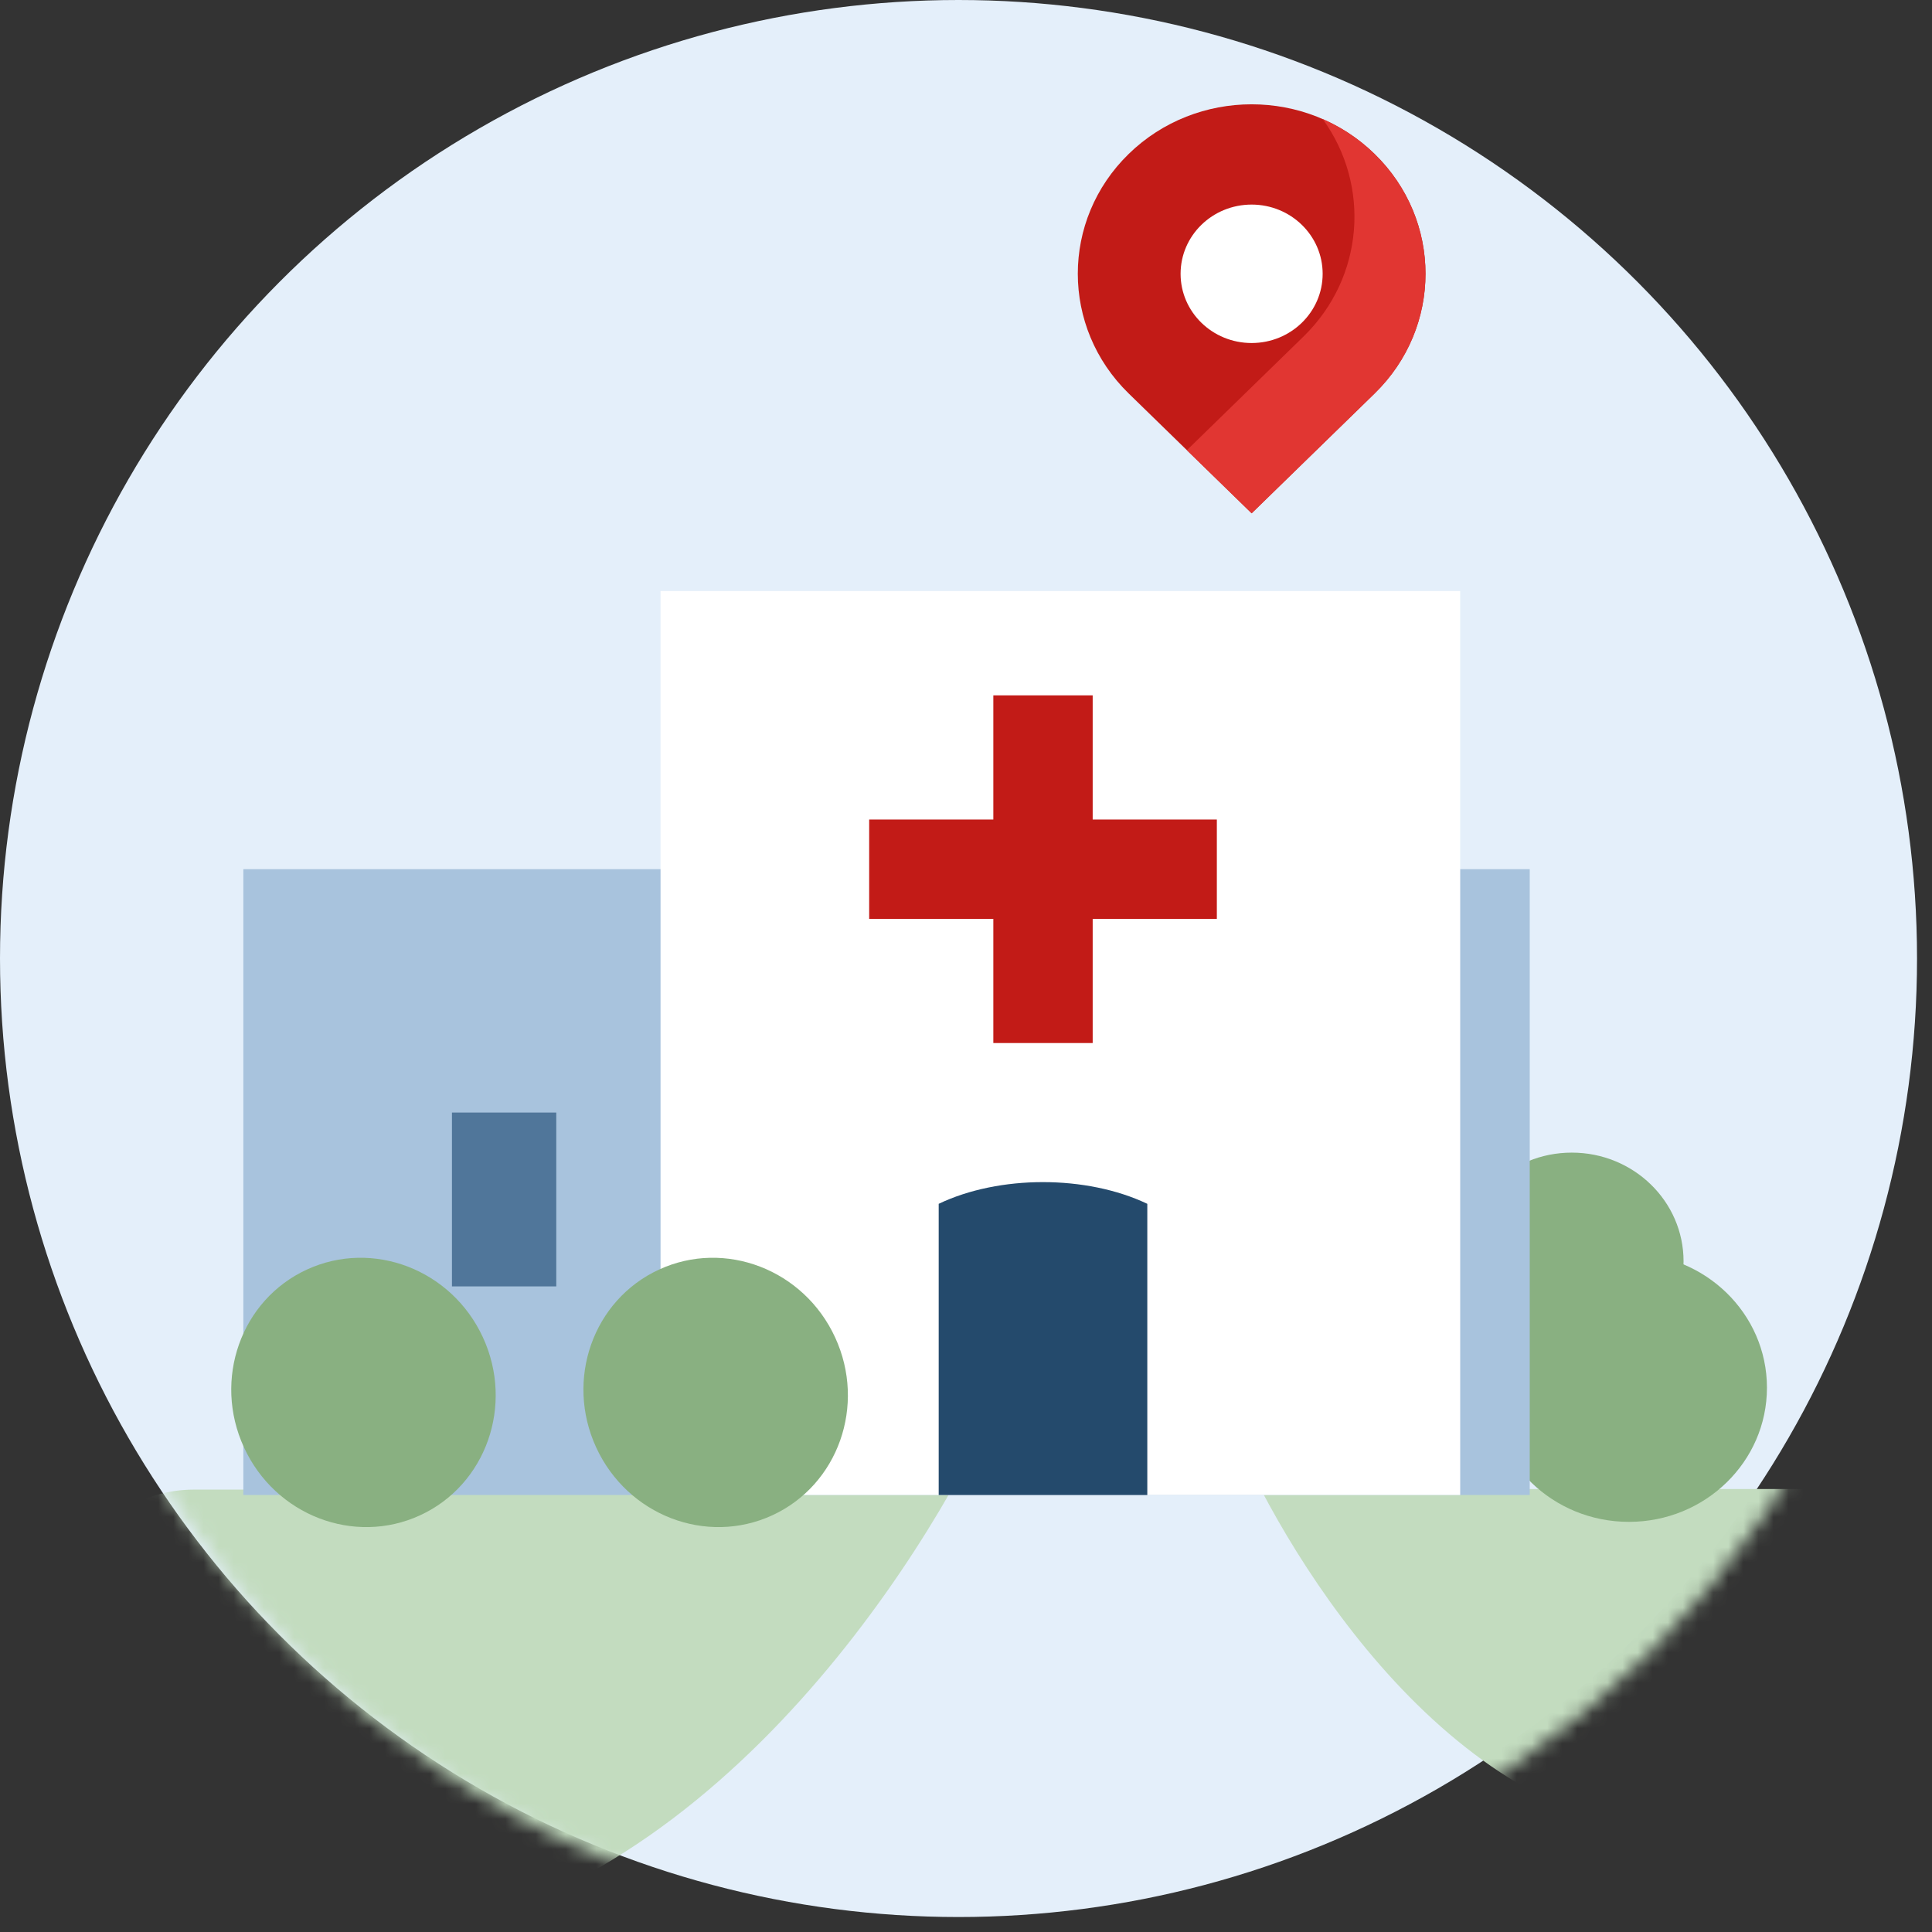
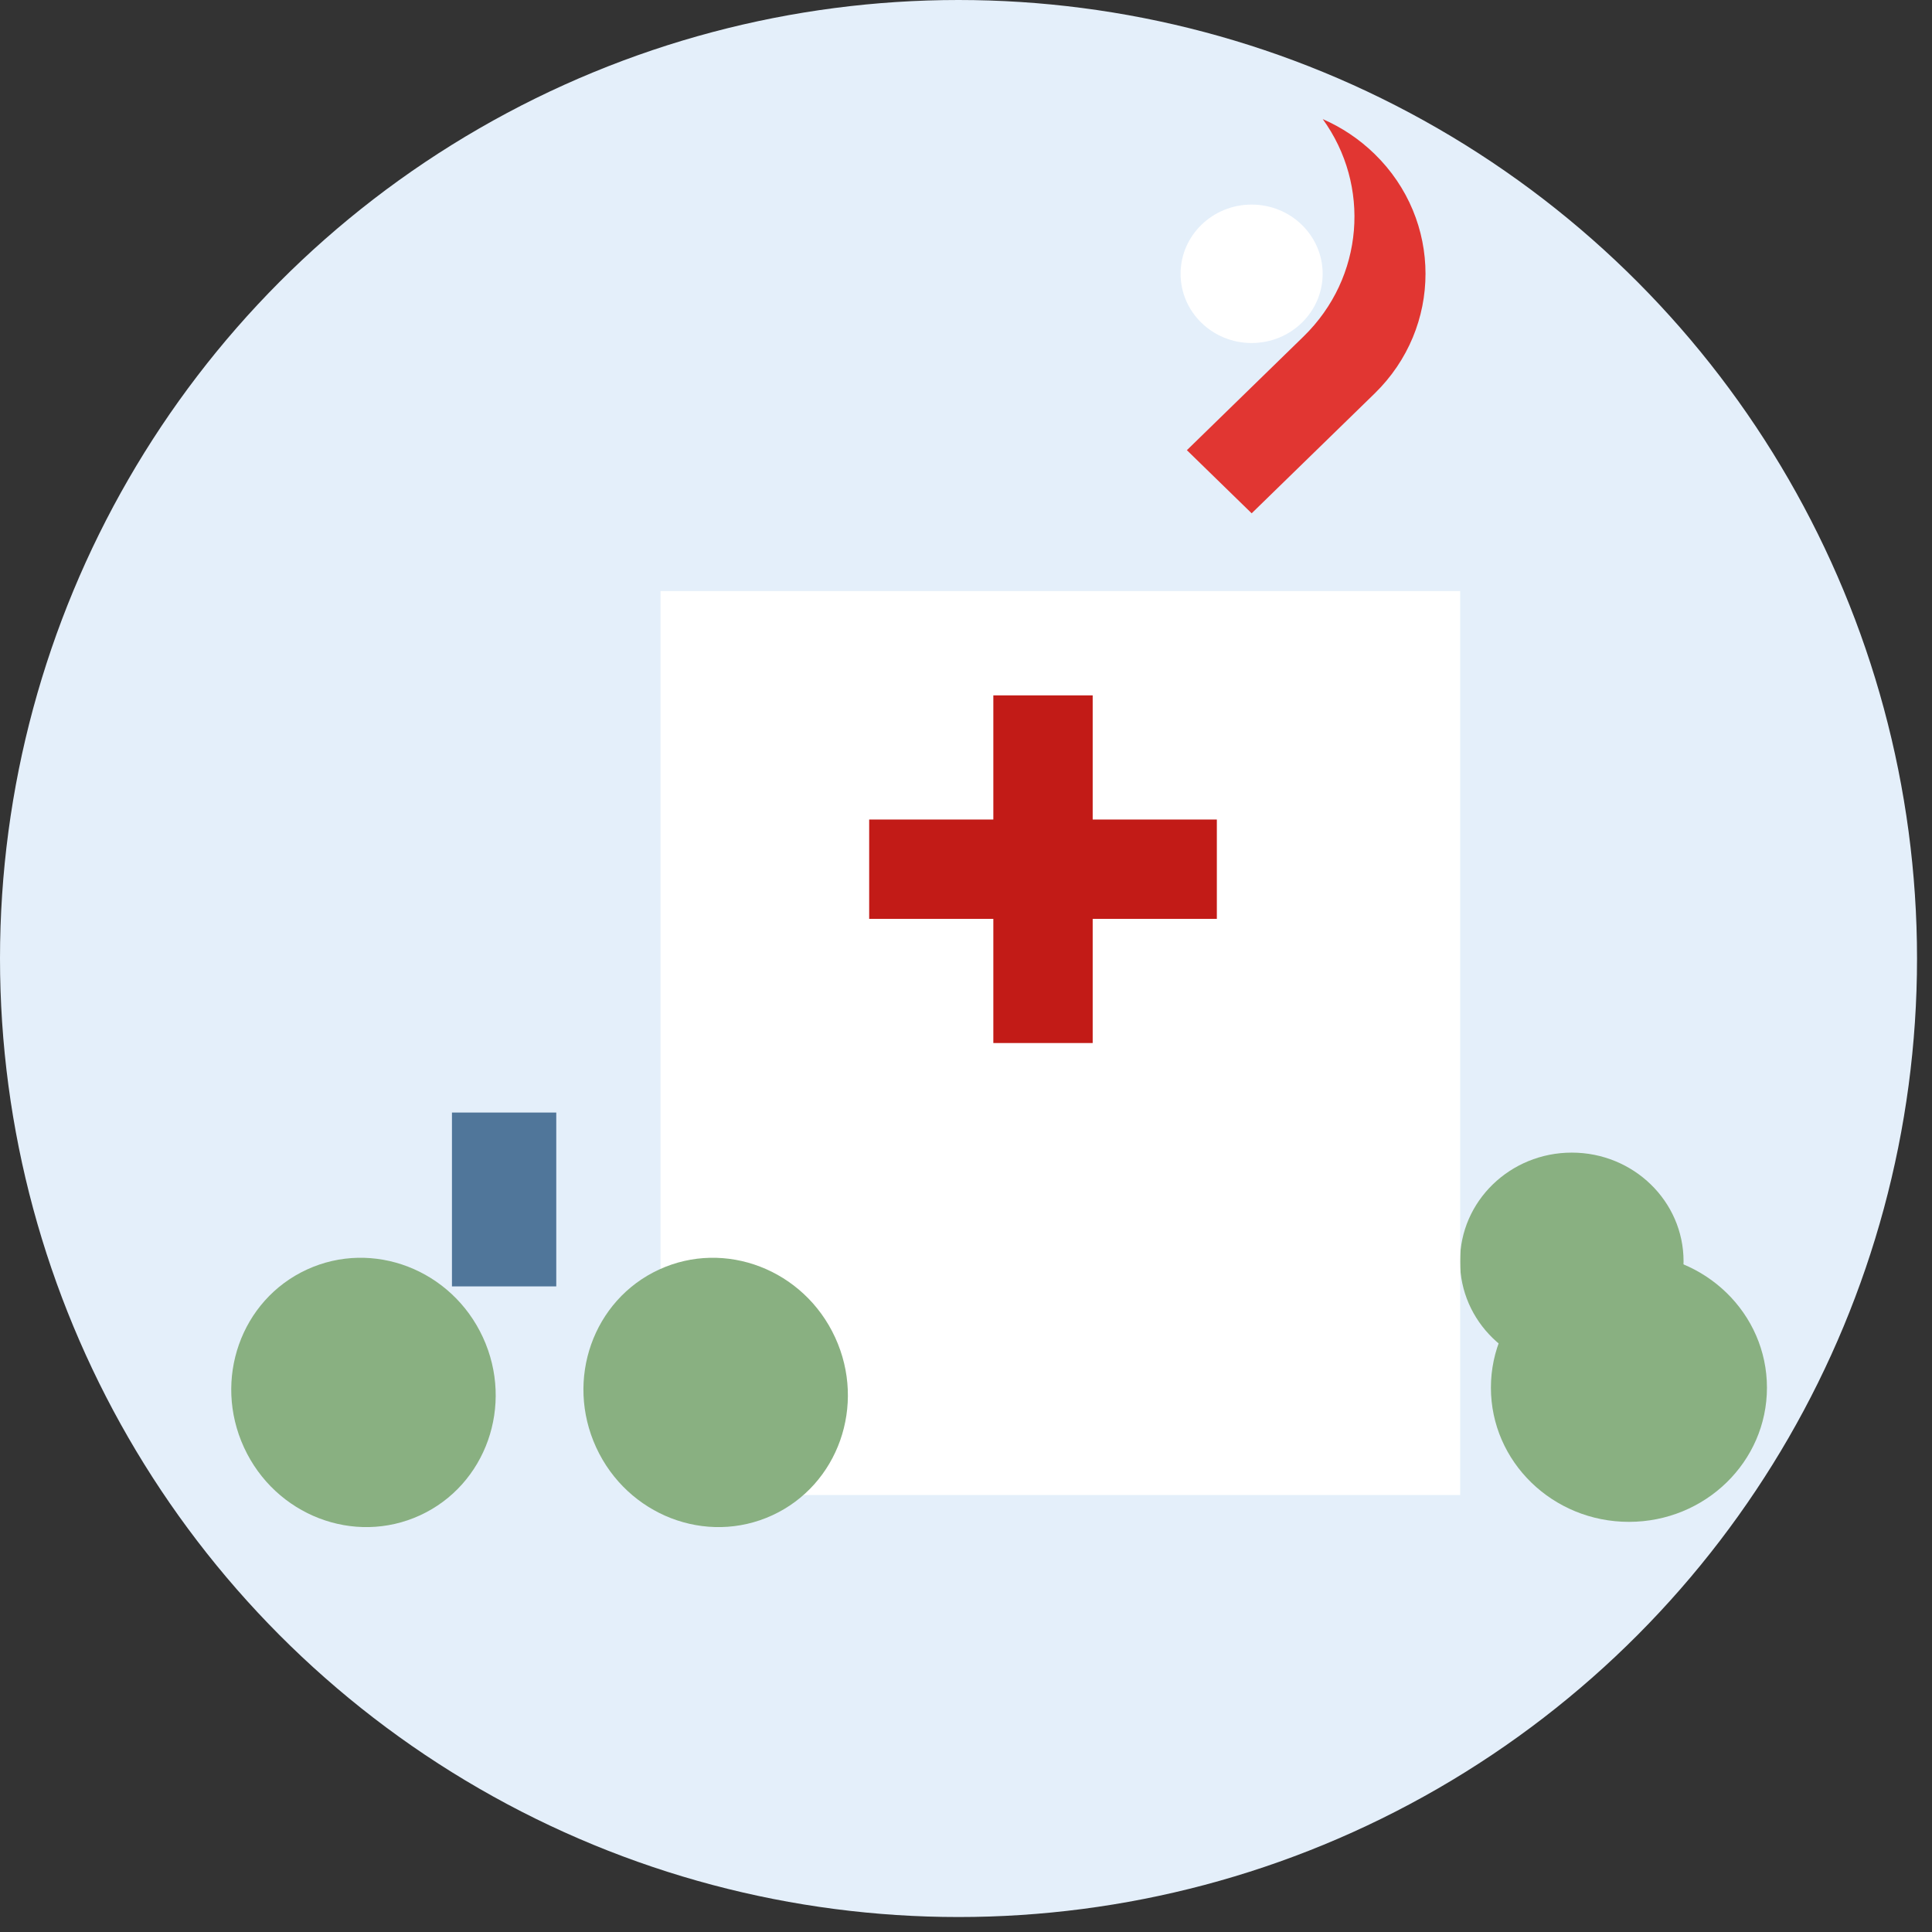
<svg xmlns="http://www.w3.org/2000/svg" xmlns:xlink="http://www.w3.org/1999/xlink" width="128px" height="128px" viewBox="0 0 128 128" version="1.1">
  <rect x="0" y="0" width="128" height="128" fill="#333333" stroke="none" />
  <title>01_Basics_Icons_Illustrations/06_illustrations_128x128/Product/z10-hospital-travel</title>
  <defs>
    <circle id="path-1" cx="63.504" cy="63.504" r="63.504" />
  </defs>
  <g id="01_Basics_Icons_Illustrations/06_illustrations_128x128/Product/z10-hospital-travel" stroke="none" stroke-width="1" fill="none" fill-rule="evenodd">
    <g id="z10-hospital-travel-1">
      <circle id="Oval" fill="#E4EFFA" fill-rule="nonzero" cx="63.504" cy="63.504" r="63.504" />
      <g id="Clipped" transform="translate(0.992, 0.992)">
        <mask id="mask-2" fill="white">
          <use xlink:href="#path-1" />
        </mask>
        <g id="Oval" />
        <g id="Group" mask="url(#mask-2)" fill-rule="nonzero">
          <g transform="translate(1.184, 38.167)" id="Path">
-             <path d="M63.226,55.039 C58.043,65.957 42.691,89.149 20.492,89.518 C-7.256,89.979 -2.951,59.531 10.684,59.531 L39.868,59.531 L58.268,55.039 L63.226,55.039 Z" fill="#C3DCBF" />
-             <path d="M79.692,56.058 C83.342,64.404 94.154,82.132 109.789,82.413 C129.331,82.767 126.299,59.492 116.696,59.492 L96.143,59.492 L83.184,56.058 L79.692,56.058 Z" fill="#C3DCBF" />
            <path d="M105.745,61.668 C110.795,61.668 114.889,57.688 114.889,52.778 C114.889,47.868 110.795,43.888 105.745,43.888 C100.695,43.888 96.601,47.868 96.601,52.778 C96.601,57.688 100.695,61.668 105.745,61.668 Z" fill="#89B081" />
            <path d="M101.959,51.605 C106.049,51.605 109.364,48.381 109.364,44.405 C109.364,40.429 106.049,37.205 101.959,37.205 C97.87,37.205 94.554,40.429 94.554,44.405 C94.554,48.381 97.87,51.605 101.959,51.605 Z" fill="#89B081" />
-             <polygon fill="#A8C3DD" points="99.173 18.426 13.946 18.426 13.946 59.888 99.173 59.888" />
            <path d="M13.99,56.739 C16.061,61.236 21.284,63.248 25.655,61.234 C30.027,59.22 31.891,53.943 29.82,49.447 C27.749,44.951 22.526,42.939 18.155,44.953 C13.783,46.966 11.919,52.243 13.99,56.739 Z" fill="#89B081" />
            <polygon fill="#FFFFFF" points="94.566 0 41.587 0 41.587 59.889 94.566 59.889" />
            <polygon fill="#C21B17" points="78.443 15.137 70.217 15.137 70.217 6.911 63.635 6.911 63.635 15.137 55.409 15.137 55.409 21.719 63.635 21.719 63.635 29.945 70.217 29.945 70.217 21.719 78.443 21.719" />
-             <path d="M60.015,40.597 C64.033,38.68 69.806,38.68 73.836,40.597 L73.836,59.89 L60.015,59.89 L60.015,40.597 Z" fill="#244A6C" />
            <polygon fill="#50769A" points="34.678 34.55 27.767 34.55 27.767 46.068 34.678 46.068" />
            <path d="M37.323,56.739 C39.395,61.236 44.617,63.248 48.989,61.234 C53.36,59.22 55.225,53.943 53.153,49.447 C51.082,44.951 45.859,42.939 41.488,44.953 C37.117,46.966 35.252,52.243 37.323,56.739 Z" fill="#89B081" />
          </g>
        </g>
      </g>
-       <path d="M74.78,10.198 C79.278,5.815 86.57,5.815 91.068,10.198 C95.566,14.581 95.566,21.687 91.068,26.07 L82.924,34.006 L74.78,26.07 C70.283,21.687 70.283,14.581 74.78,10.198 Z" id="Path" fill="#C21B17" fill-rule="nonzero" />
      <path d="M78.634,29.826 L82.926,34.008 L91.07,26.073 C95.568,21.69 95.568,14.584 91.07,10.201 C90.048,9.205 88.881,8.435 87.635,7.891 C90.811,12.272 90.387,18.372 86.363,22.294 L78.634,29.826 Z" id="Path" fill="#E13632" />
      <path d="M82.923,22.726 C85.522,22.726 87.629,20.673 87.629,18.14 C87.629,15.607 85.522,13.554 82.923,13.554 C80.324,13.554 78.217,15.607 78.217,18.14 C78.217,20.673 80.324,22.726 82.923,22.726 Z" id="Path" fill="#FFFFFF" fill-rule="nonzero" />
    </g>
  </g>
</svg>